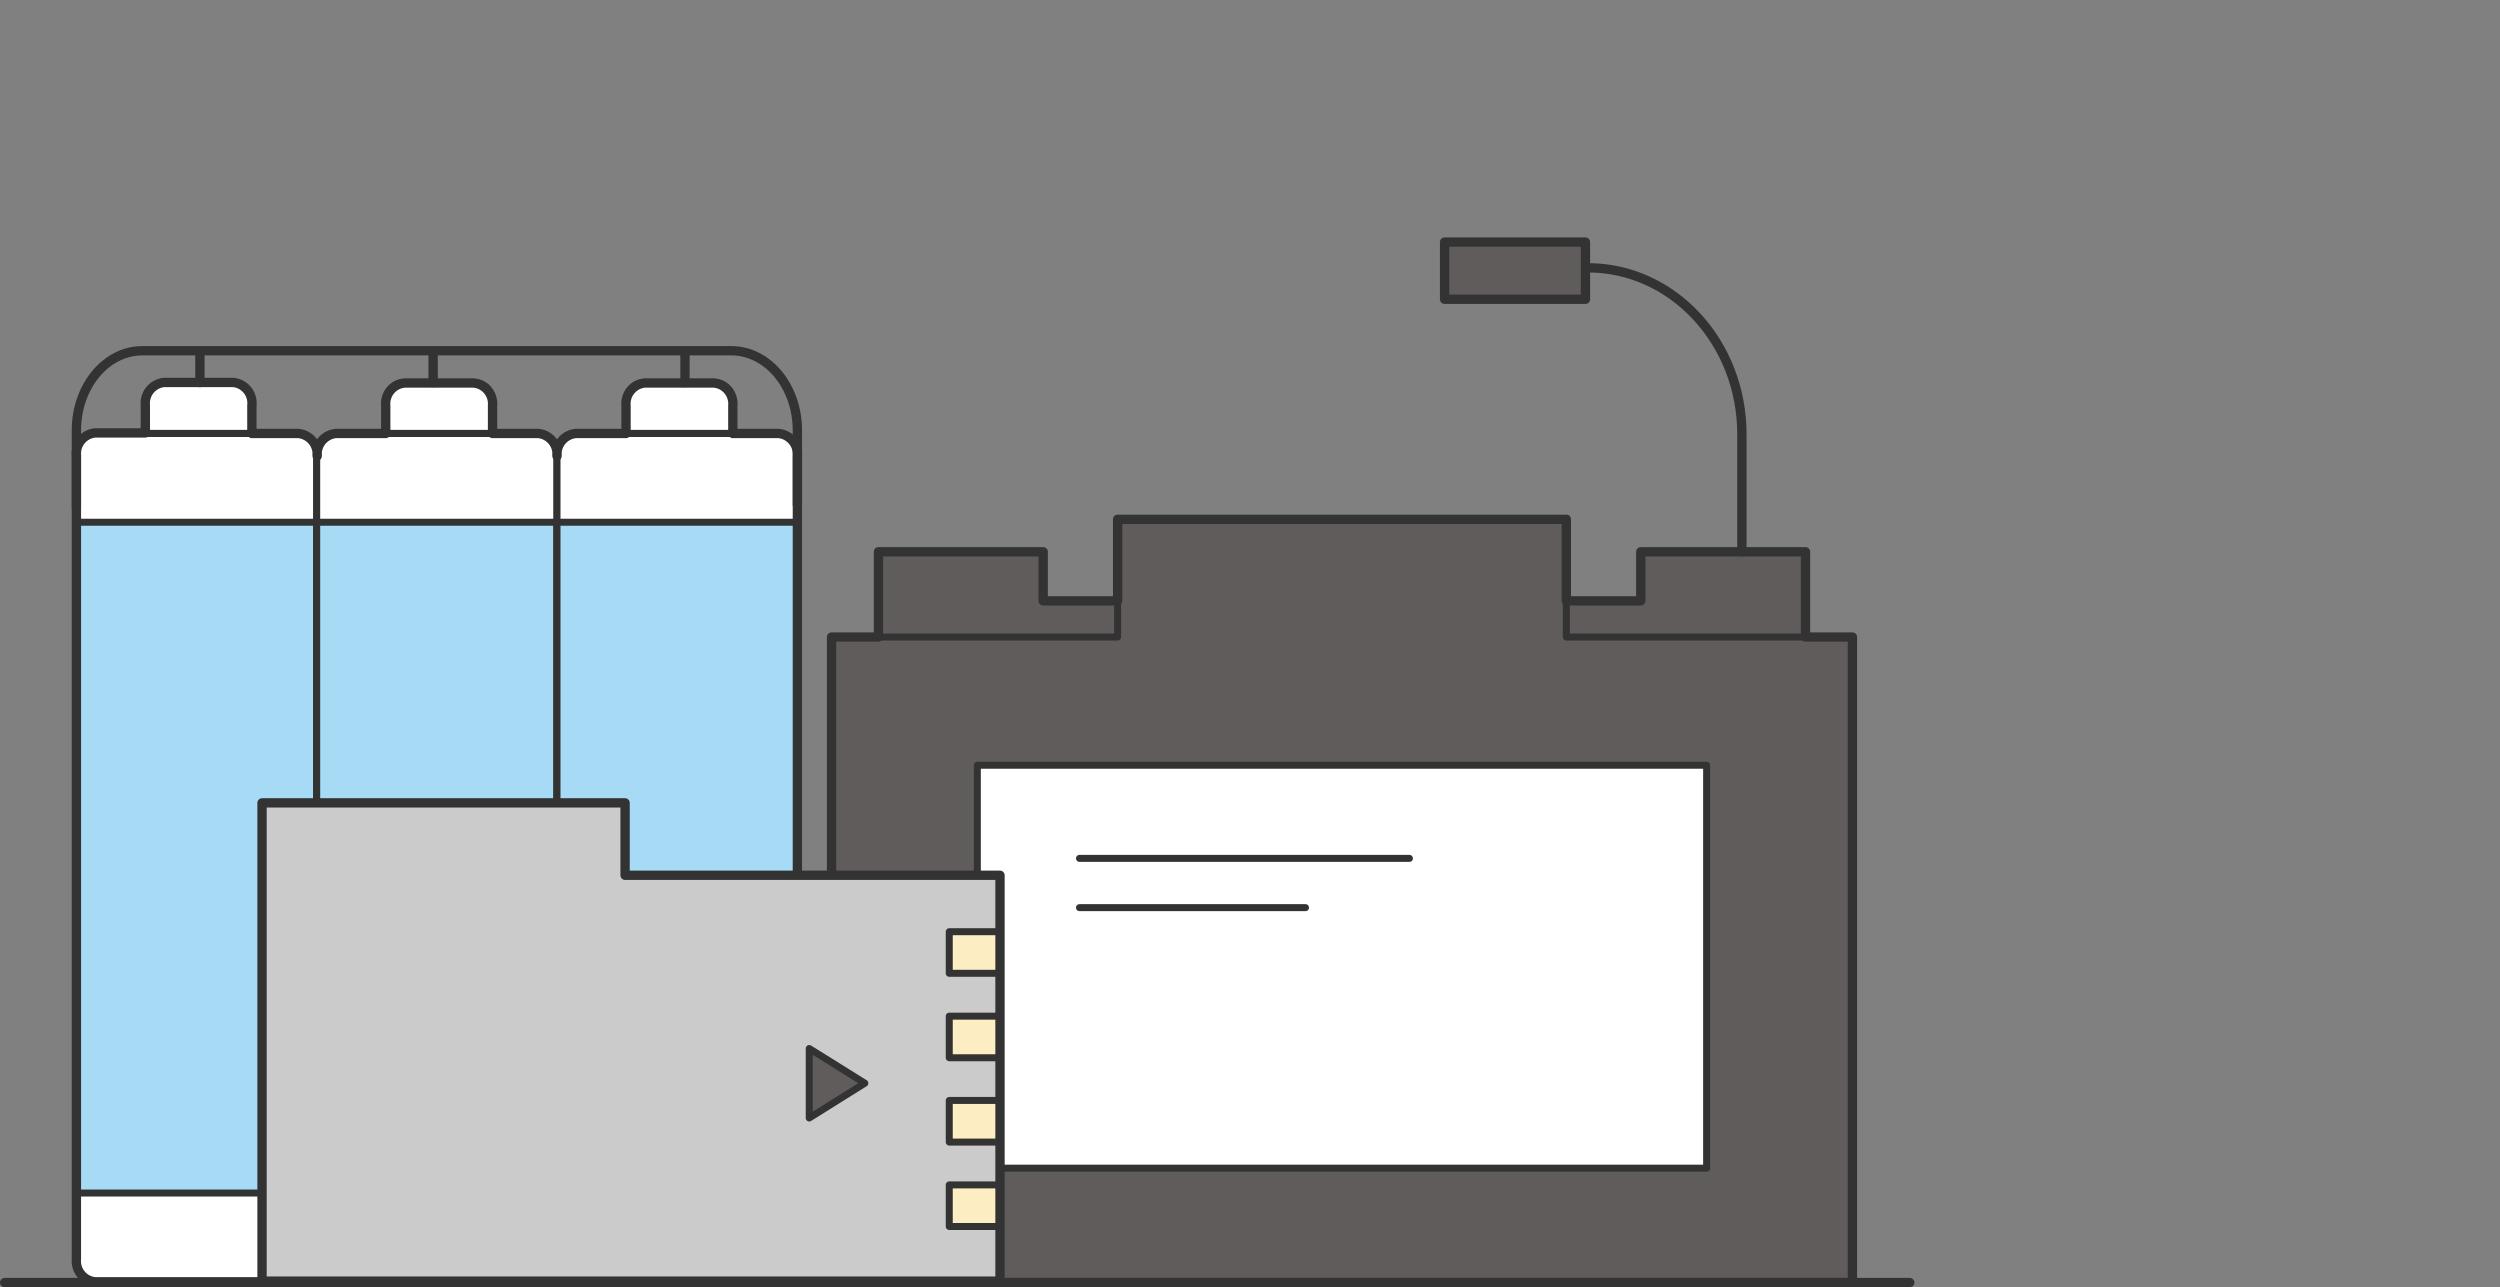
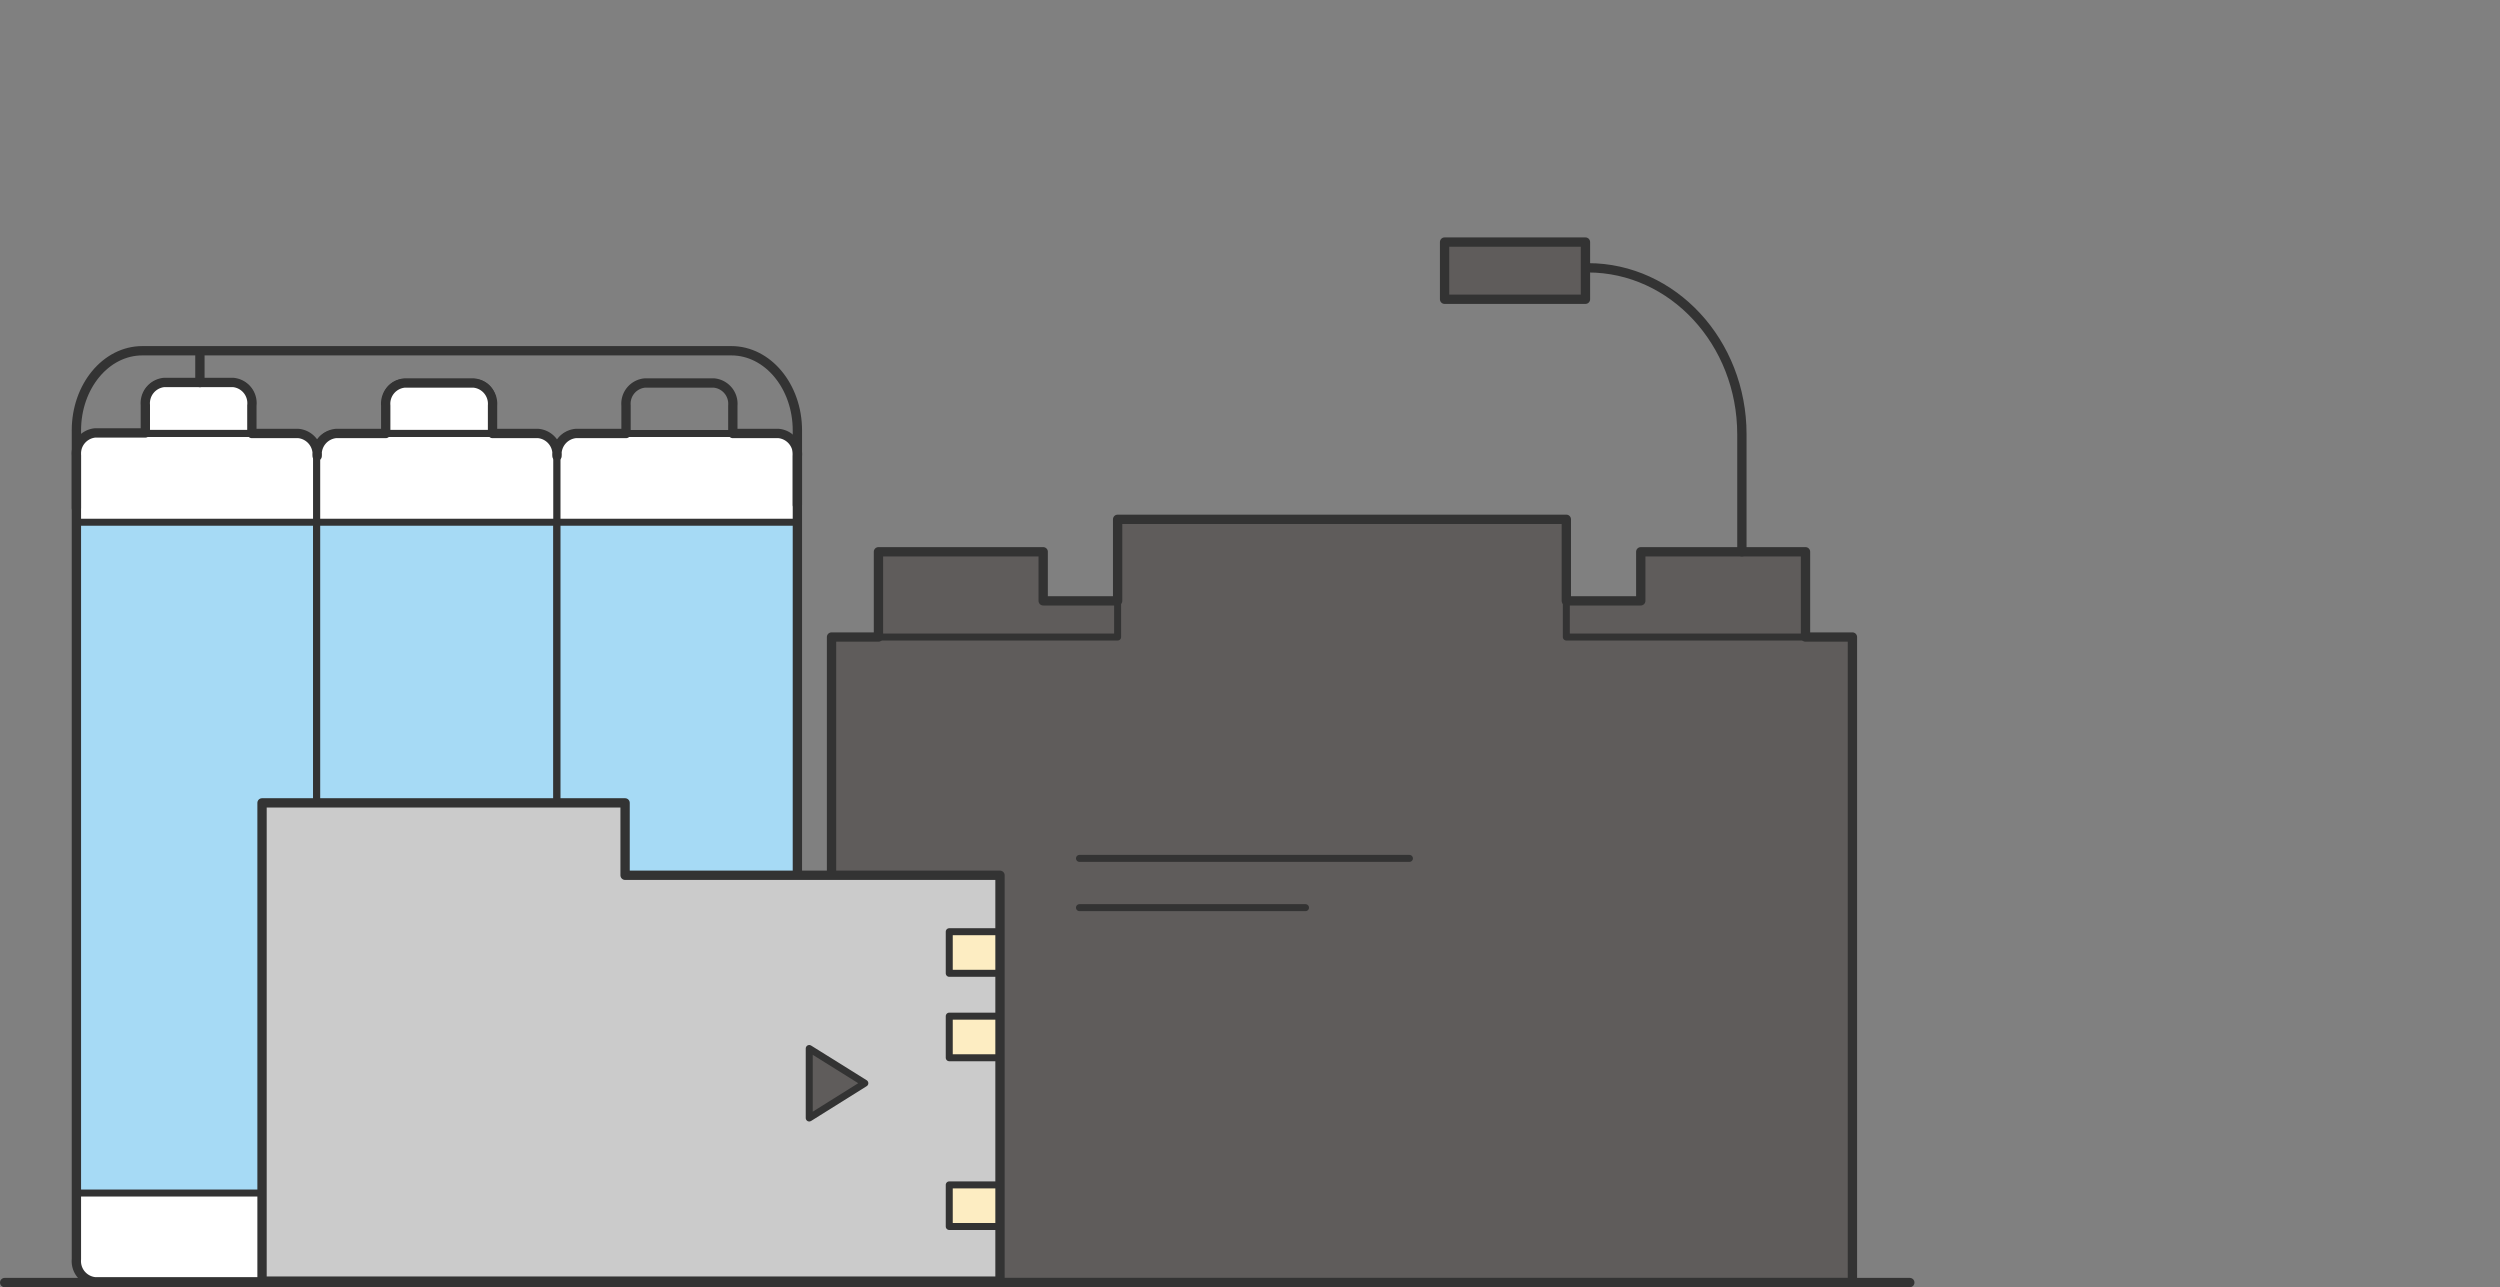
<svg xmlns="http://www.w3.org/2000/svg" id="Layer_1" data-name="Layer 1" viewBox="0 0 268 138">
  <rect x="0" y="0" width="268" height="138" fill="#808080" stroke="none" />
  <defs>
    <style>.cls-1{fill:none;}.cls-1,.cls-2,.cls-3,.cls-4,.cls-5,.cls-6,.cls-7,.cls-8{stroke:#333;stroke-linecap:round;stroke-linejoin:round;}.cls-2,.cls-3{fill:#5f5c5b;}.cls-2,.cls-4,.cls-5,.cls-7,.cls-8{stroke-width:0.75px;}.cls-4,.cls-6{fill:#fff;}.cls-5{fill:#a6daf5;}.cls-7{fill:#cbcbcb;}.cls-8{fill:#fdedc2;}</style>
  </defs>
  <line class="cls-1" x1="0.5" y1="137.49" x2="204.73" y2="137.49" />
  <polygon class="cls-2" points="193.55 68.29 193.55 59.15 175.89 59.15 175.89 64.41 111.83 64.41 111.83 59.15 94.17 59.15 94.17 68.29 89.14 68.29 89.14 137.48 198.58 137.48 198.58 68.29 193.55 68.29" />
  <polygon class="cls-2" points="167.91 68.29 167.91 55.67 119.81 55.67 119.81 68.29 89.14 68.29 89.14 137.48 198.58 137.48 198.58 68.29 167.91 68.29" />
  <path class="cls-1" d="M159.23,28.71h11c9.11,0,16.5,8,16.5,17.84v12.6" />
  <rect class="cls-3" x="154.86" y="25.95" width="15.1" height="6.13" />
-   <rect class="cls-4" x="104.77" y="82.03" width="78.18" height="43.2" />
  <line class="cls-2" x1="115.72" y1="92.02" x2="151.09" y2="92.02" />
  <line class="cls-2" x1="115.72" y1="97.3" x2="139.95" y2="97.3" />
  <polygon class="cls-1" points="198.58 68.29 193.55 68.29 193.55 59.15 175.89 59.15 175.89 64.41 167.91 64.41 167.91 55.67 119.81 55.67 119.81 64.41 111.83 64.41 111.83 59.15 94.17 59.15 94.17 68.29 89.14 68.29 89.14 68.29 89.14 137.48 89.14 137.48 198.58 137.48 198.58 137.48 198.58 137.48 198.58 68.29" />
  <rect class="cls-4" x="8.19" y="46.47" width="25.76" height="90.92" rx="2" />
  <rect class="cls-5" x="8.19" y="55.98" width="25.76" height="71.91" />
  <path class="cls-4" d="M17.58,41H25a2,2,0,0,1,2,2v3.46a0,0,0,0,1,0,0H15.58a0,0,0,0,1,0,0V43A2,2,0,0,1,17.58,41Z" />
  <rect class="cls-4" x="33.95" y="46.47" width="25.76" height="90.92" rx="2" />
  <rect class="cls-5" x="33.95" y="55.98" width="25.76" height="71.91" />
  <path class="cls-4" d="M43.35,41H50.8a2,2,0,0,1,2,2v3.46a0,0,0,0,1,0,0H41.35a0,0,0,0,1,0,0V43A2,2,0,0,1,43.35,41Z" />
  <rect class="cls-4" x="59.71" y="46.47" width="25.76" height="90.92" rx="2" />
  <rect class="cls-5" x="59.71" y="55.98" width="25.76" height="71.91" />
-   <path class="cls-4" d="M69.11,41h7.45a2,2,0,0,1,2,2v3.46a0,0,0,0,1,0,0H67.11a0,0,0,0,1,0,0V43A2,2,0,0,1,69.11,41Z" />
  <path class="cls-1" d="M85.48,54.14v-8c0-4.72-3.17-8.54-7.08-8.54H15.26c-3.91,0-7.07,3.82-7.07,8.54v8.34" />
  <line class="cls-6" x1="21.43" y1="41.01" x2="21.43" y2="37.88" />
-   <line class="cls-6" x1="46.43" y1="41.01" x2="46.43" y2="37.88" />
-   <line class="cls-6" x1="73.43" y1="41.01" x2="73.43" y2="37.88" />
  <path class="cls-1" d="M83.48,46.47H78.56v-3a2.24,2.24,0,0,0-2-2.41H69.11a2.23,2.23,0,0,0-2,2.41v3h-5.4a2.24,2.24,0,0,0-2,2.42,2.23,2.23,0,0,0-2-2.42H52.8v-3a2.24,2.24,0,0,0-2-2.41H43.35a2.23,2.23,0,0,0-2,2.41v3H36a2.24,2.24,0,0,0-2,2.42,2.24,2.24,0,0,0-2-2.42H27v-3A2.23,2.23,0,0,0,25,41H17.58a2.24,2.24,0,0,0-2,2.41v3H10.19a2.23,2.23,0,0,0-2,2.42V135a2.23,2.23,0,0,0,2,2.41H32A2.24,2.24,0,0,0,34,135a2.24,2.24,0,0,0,2,2.41H57.71a2.23,2.23,0,0,0,2-2.41,2.24,2.24,0,0,0,2,2.41H83.48a2.24,2.24,0,0,0,2-2.41V48.89A2.24,2.24,0,0,0,83.48,46.47Z" />
  <polygon class="cls-7" points="67.01 93.83 67.01 86.07 28.09 86.07 28.09 137.34 107.2 137.34 107.2 93.83 67.01 93.83" />
  <rect class="cls-8" x="101.76" y="99.88" width="5.44" height="4.46" />
  <rect class="cls-8" x="101.76" y="108.93" width="5.44" height="4.46" />
-   <rect class="cls-8" x="101.76" y="117.97" width="5.44" height="4.46" />
  <rect class="cls-8" x="101.76" y="127.02" width="5.44" height="4.46" />
  <polygon class="cls-2" points="86.75 112.4 92.71 116.12 86.75 119.85 86.75 112.4" />
  <polygon class="cls-1" points="67.01 93.83 67.01 86.07 28.09 86.07 28.09 137.34 107.2 137.34 107.2 93.83 67.01 93.83" />
</svg>